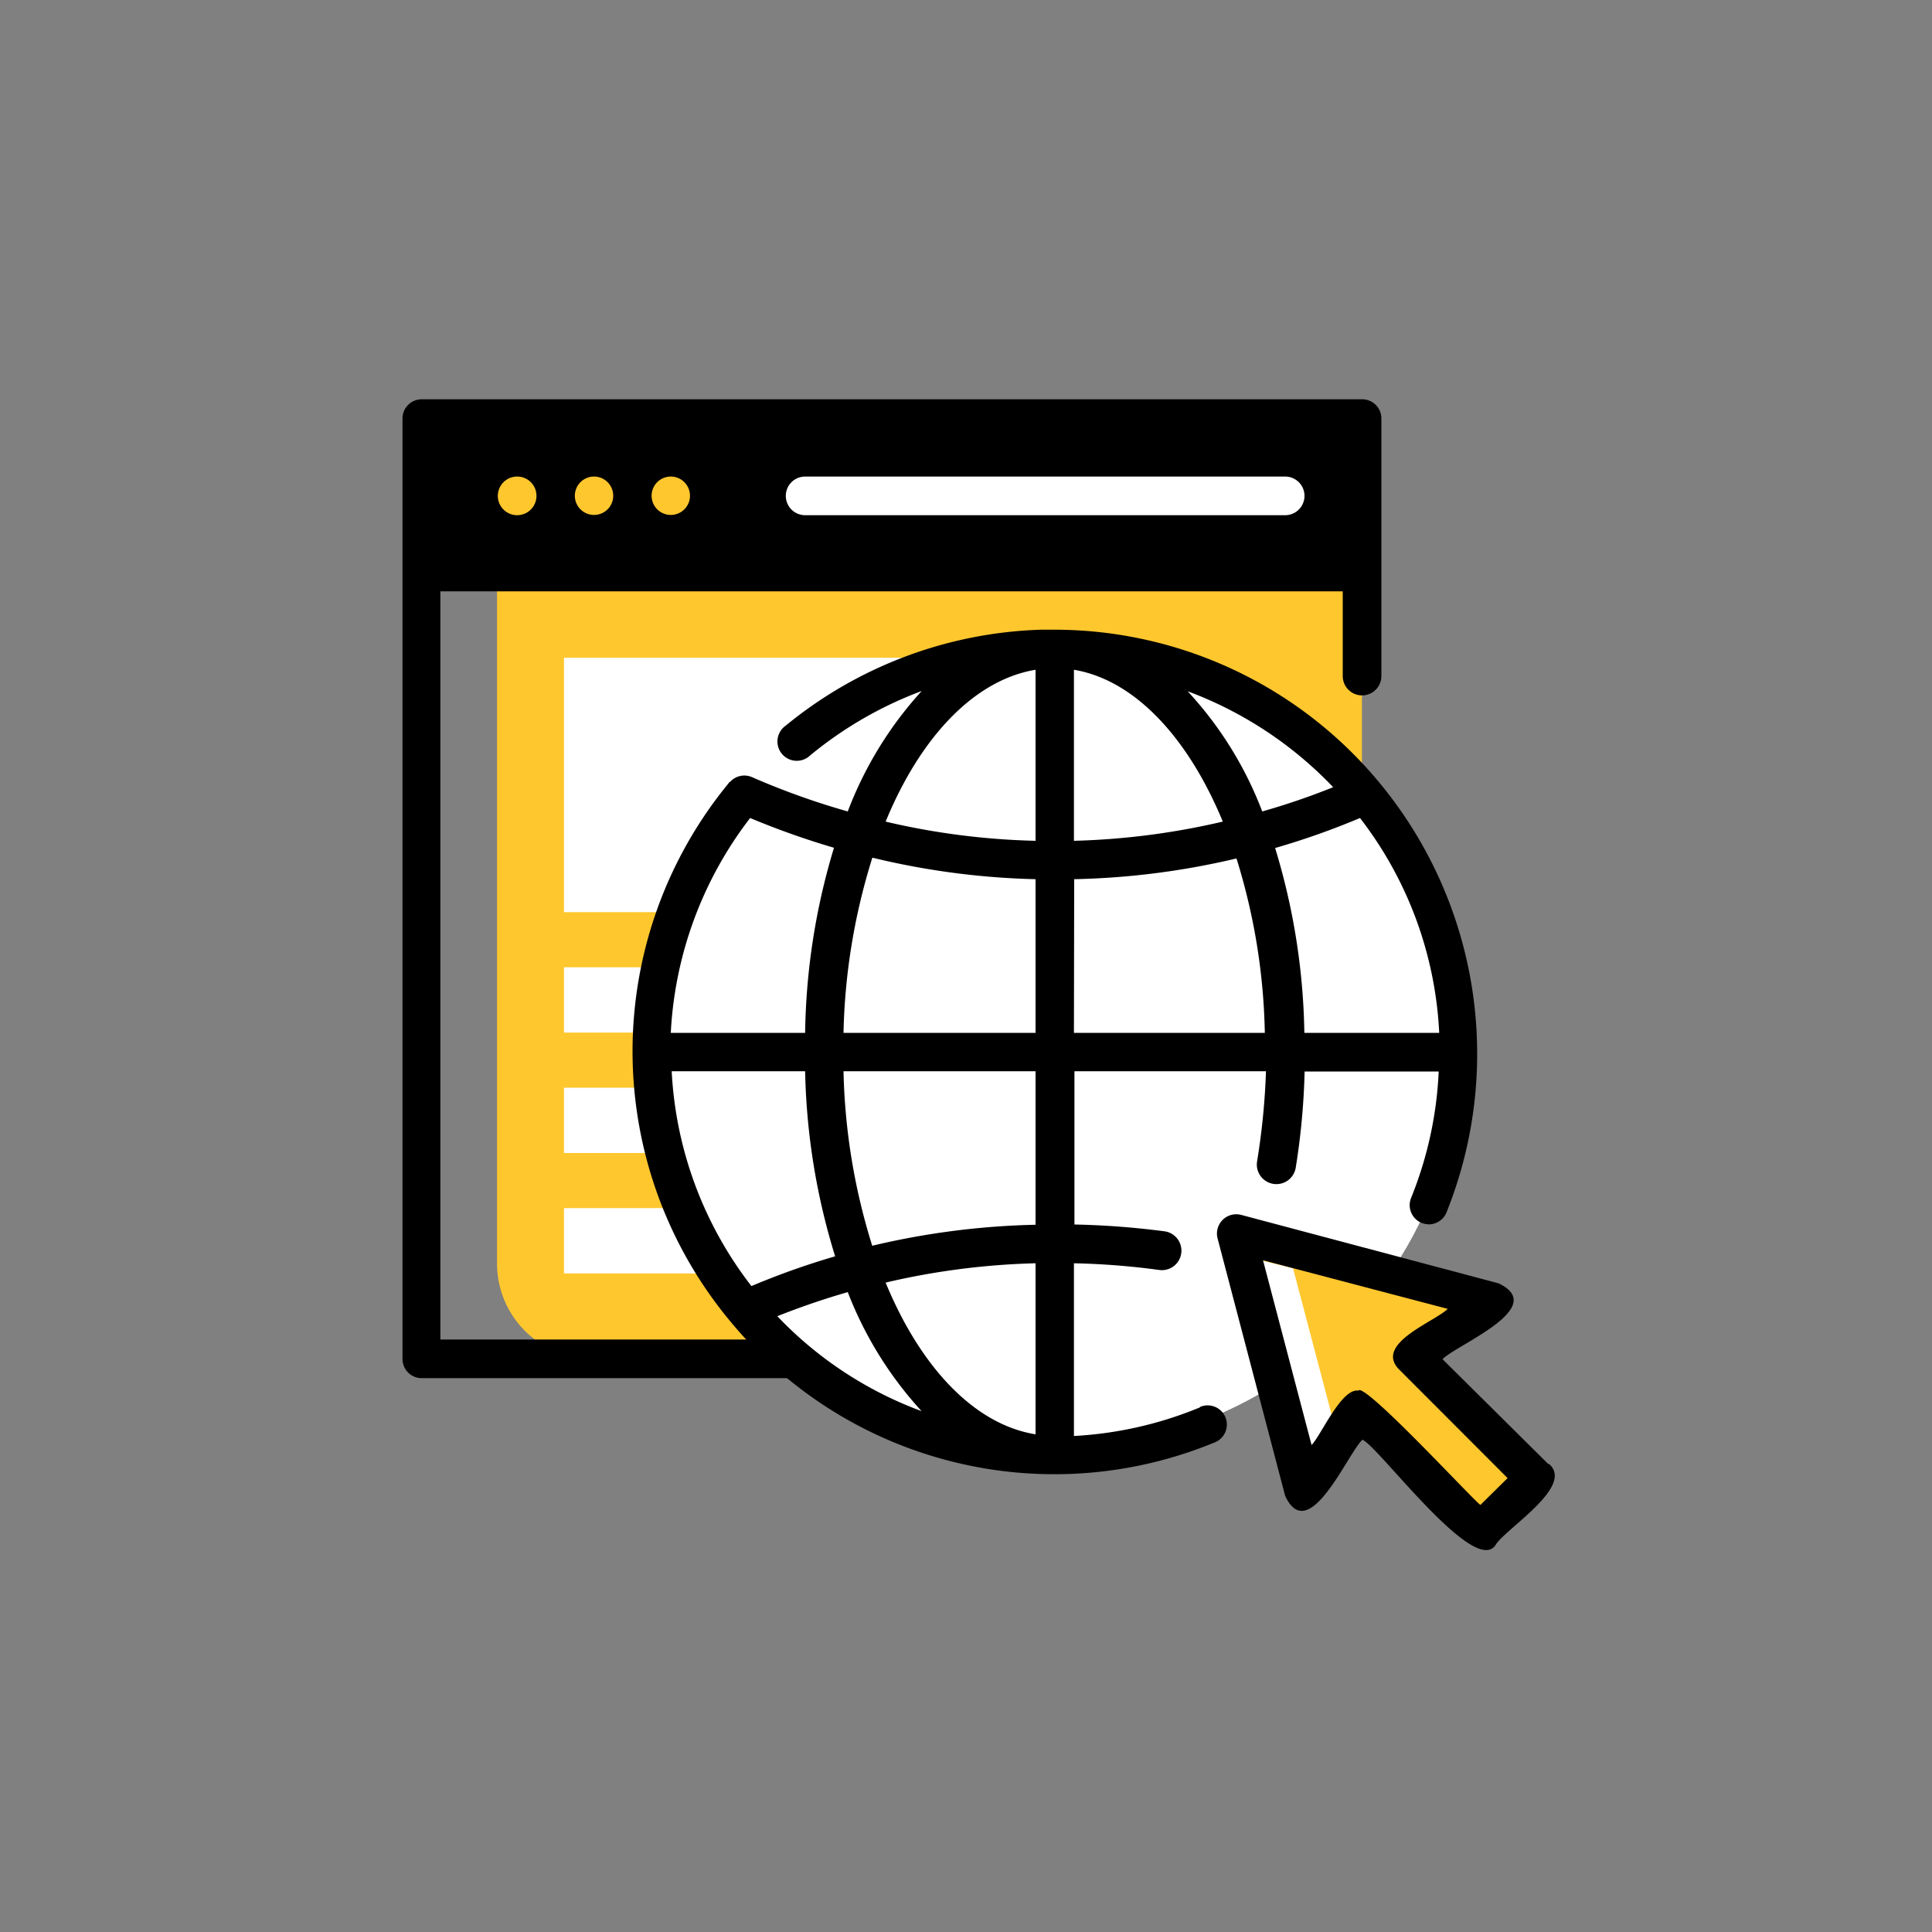
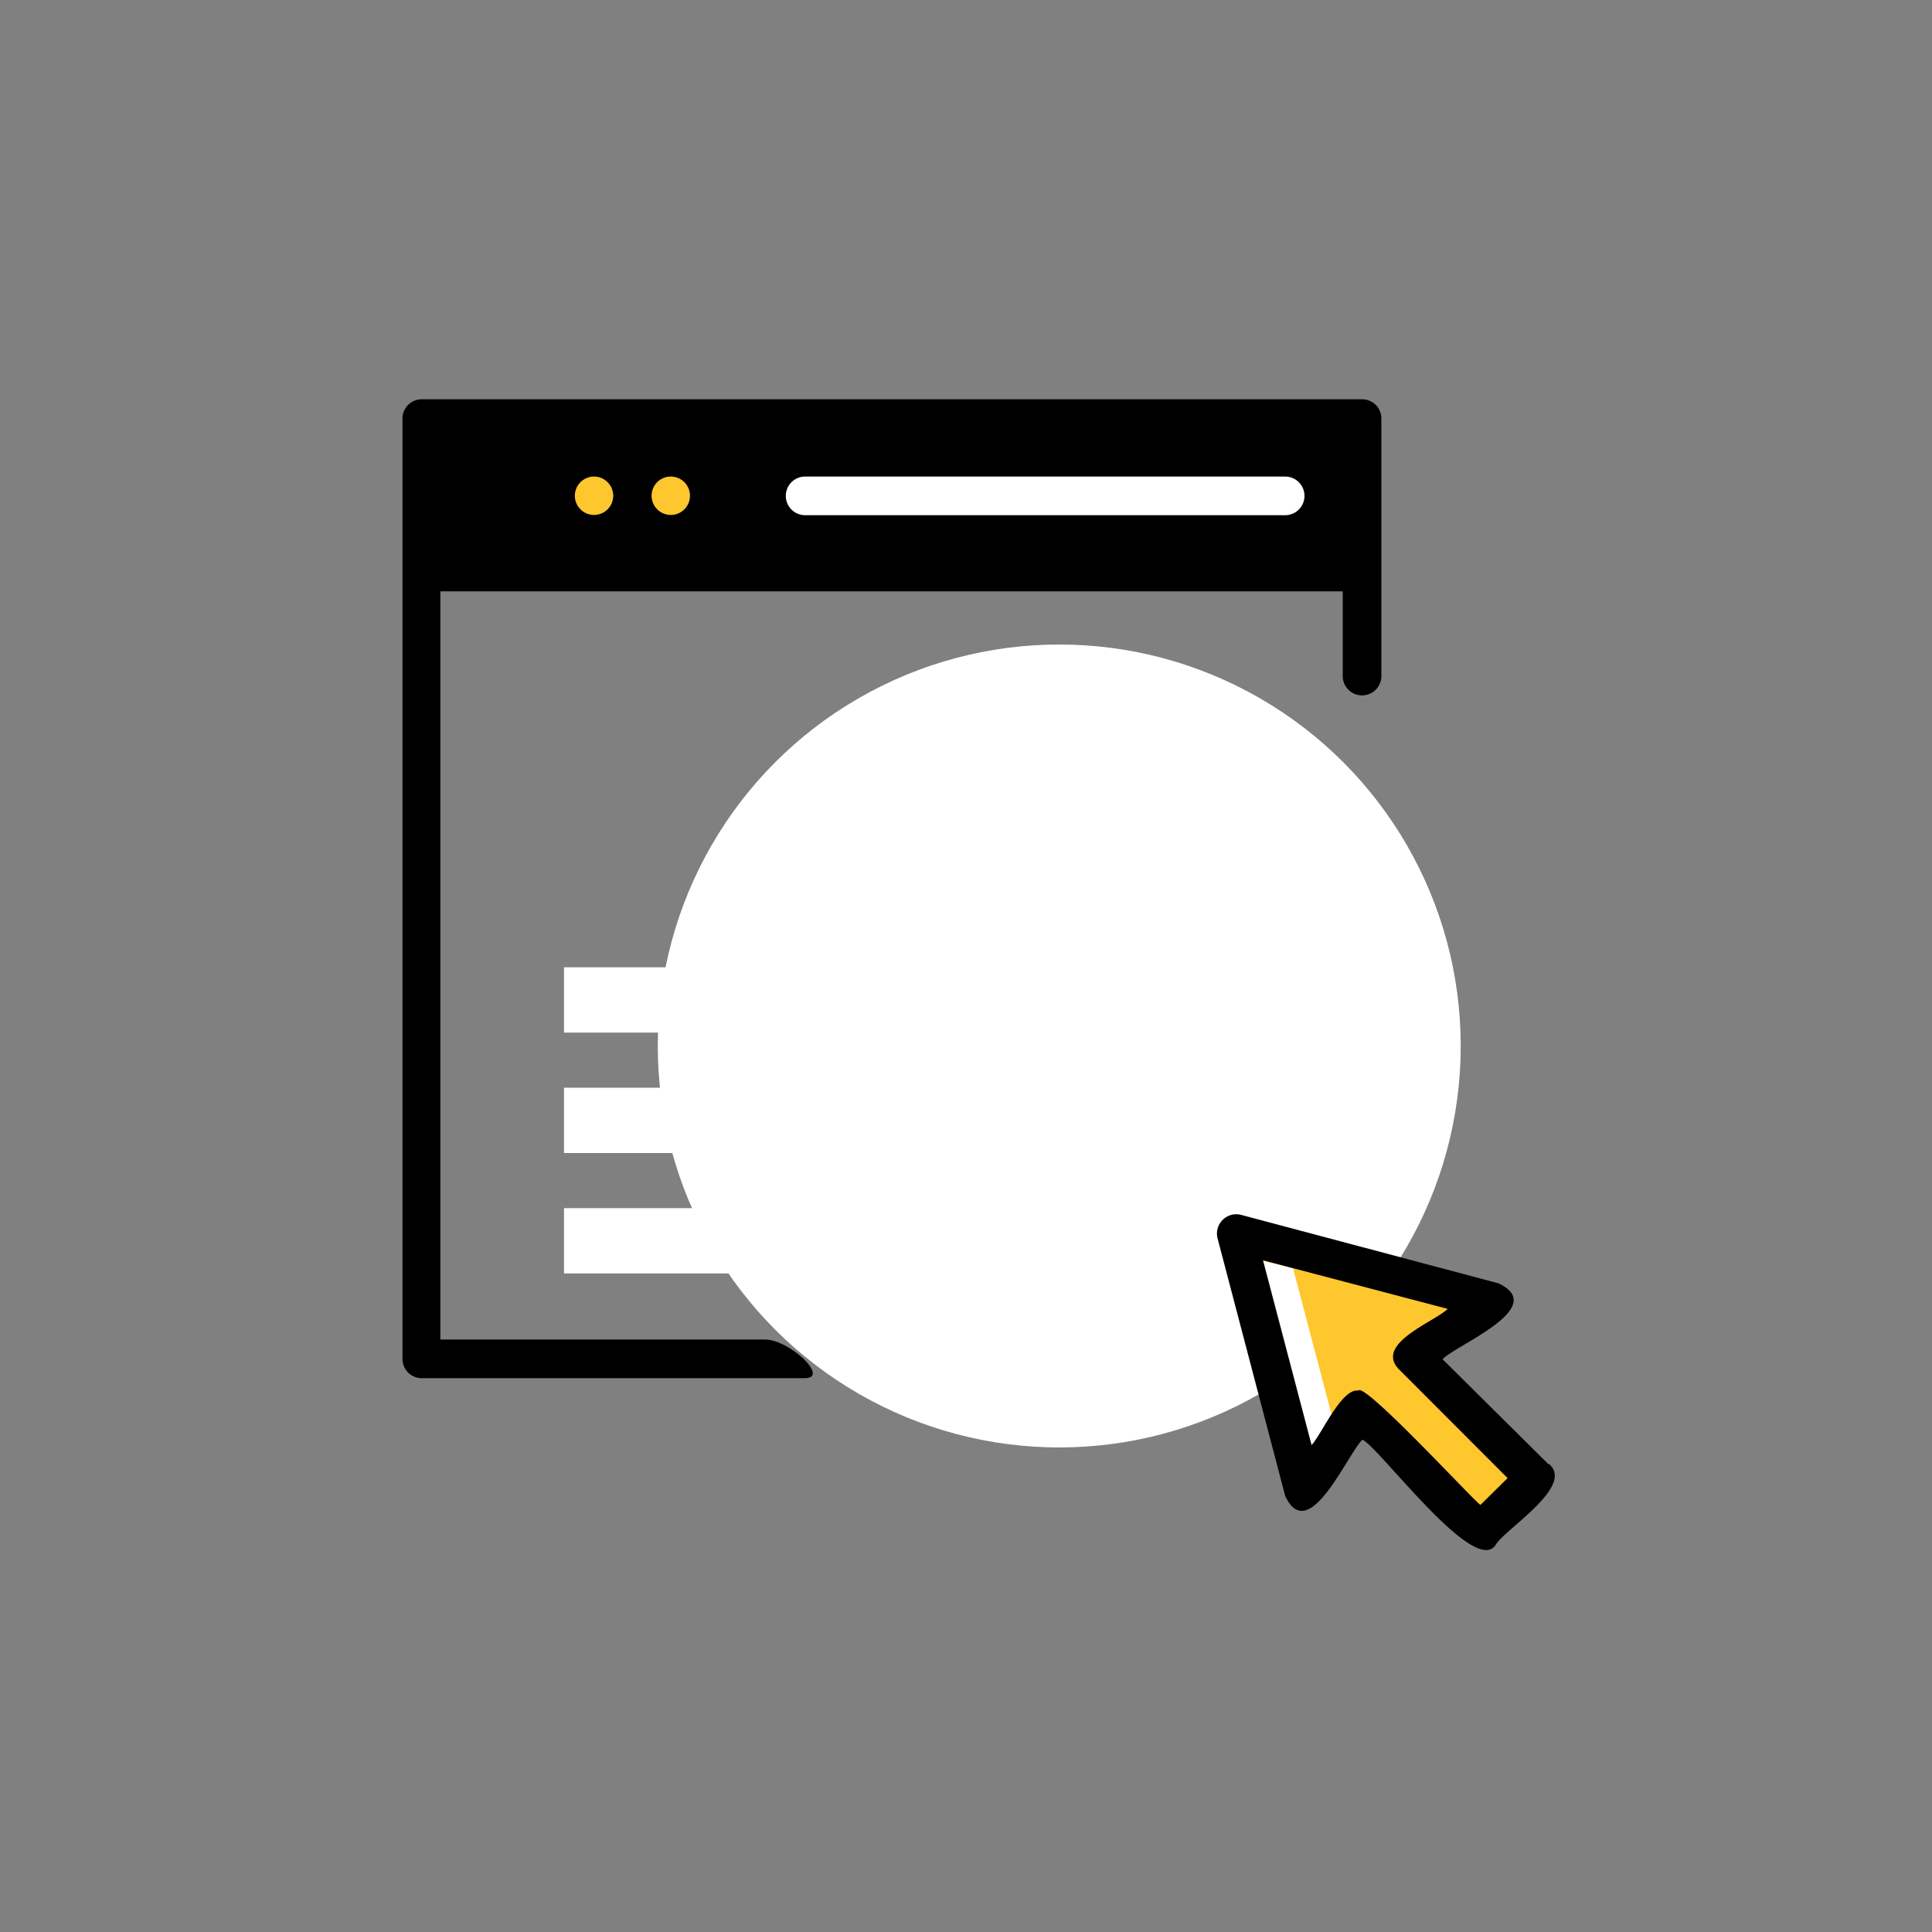
<svg xmlns="http://www.w3.org/2000/svg" id="Camada_1" data-name="Camada 1" viewBox="0 0 150 150">
  <rect x="0" y="0" width="150" height="150" fill="#808080" stroke="none" />
  <defs>
    <style>.cls-1{fill:#ffc72e;}.cls-2{fill:#fff;}</style>
  </defs>
-   <path class="cls-1" d="M38.59,32.49h67.15v73H46.07a7.39,7.39,0,0,1-7.48-7.29Z" />
-   <polygon class="cls-2" points="70.57 51.07 43.79 51.07 43.79 68.84 43.79 70.82 47.14 70.82 73.92 70.82 73.92 53.04 73.92 51.07 70.57 51.07" />
  <polygon class="cls-2" points="68.72 75.1 43.79 75.1 43.79 79.66 43.79 80.17 46.91 80.17 71.85 80.17 71.85 75.6 71.85 75.1 68.72 75.1" />
  <polygon class="cls-2" points="68.72 84.45 43.79 84.45 43.79 89.02 43.79 89.52 46.91 89.52 71.85 89.52 71.85 84.95 71.85 84.45 68.72 84.45" />
  <polygon class="cls-2" points="68.72 93.8 43.79 93.8 43.79 98.37 43.79 98.87 46.91 98.87 71.85 98.87 71.85 94.31 71.85 93.8 68.72 93.8" />
  <rect x="33.4" y="32.49" width="72.34" height="11.92" />
-   <path class="cls-1" d="M41.65,38.45A1.5,1.5,0,1,1,40.16,37a1.49,1.49,0,0,1,1.49,1.49Zm0,0" />
-   <path class="cls-1" d="M47.61,38.45A1.49,1.49,0,1,1,46.12,37a1.49,1.49,0,0,1,1.49,1.49Zm0,0" />
+   <path class="cls-1" d="M47.61,38.45A1.49,1.49,0,1,1,46.12,37a1.49,1.49,0,0,1,1.49,1.49m0,0" />
  <path class="cls-1" d="M53.57,38.45A1.49,1.49,0,1,1,52.08,37a1.49,1.49,0,0,1,1.49,1.49Zm0,0" />
  <path class="cls-2" d="M62.51,37a1.49,1.49,0,1,0,0,3H99.78a1.49,1.49,0,0,0,0-3Zm0,0" />
  <path d="M59.38,104H34.19V45.91h72c.82,0,0-.67,0-1.49s-.22-1.5-1-1.5H34.19V34h70.06V52.49a1.49,1.49,0,0,0,3,0v-20A1.49,1.49,0,0,0,105.74,31h-73a1.49,1.49,0,0,0-1.49,1.49v73A1.49,1.49,0,0,0,32.7,107H62.49c1.95,0-1.19-3-3.11-3Zm-.44,0" />
  <circle class="cls-2" cx="82.24" cy="81.21" r="31.17" />
-   <path d="M93.16,109.27a29.68,29.68,0,0,1-9.78,2.22V98.08A57.94,57.94,0,0,1,90,98.6a1.5,1.5,0,1,0,.42-3,63.41,63.41,0,0,0-7-.53V83.17H98.29a54.45,54.45,0,0,1-.69,7,1.51,1.51,0,0,0,3,.49,55,55,0,0,0,.69-7.47H111.7A29.63,29.63,0,0,1,109.56,93a1.49,1.49,0,0,0,.8,1.94,1.81,1.81,0,0,0,.57.12,1.49,1.49,0,0,0,1.38-.94A33,33,0,0,0,107,60.65,32.77,32.77,0,0,0,81.89,48.89H80.82A32.84,32.84,0,0,0,61,56.34a1.5,1.5,0,1,0,1.9,2.31,30.14,30.14,0,0,1,8.66-5A29.25,29.25,0,0,0,65.82,63a58,58,0,0,1-7.45-2.67,1.49,1.49,0,0,0-1.7.39.11.11,0,0,0-.1.09,32.76,32.76,0,0,0,.09,41.73l.1.12A32.6,32.6,0,0,0,94.28,112a1.49,1.49,0,1,0-1.12-2.76ZM80.4,111.36c-4.75-.76-8.94-5.22-11.64-11.78a57.1,57.1,0,0,1,11.64-1.5Zm0-16.27a60.17,60.17,0,0,0-12.68,1.63,48.7,48.7,0,0,1-2.23-13.55H80.4ZM52.15,83.17H62.51a51.9,51.9,0,0,0,2.33,14.37,59.75,59.75,0,0,0-6.5,2.31,29.68,29.68,0,0,1-6.19-16.68ZM94.93,63.79a56.92,56.92,0,0,1-11.55,1.49V52c4.71.79,8.86,5.26,11.55,11.77ZM80.4,80.19H65.49a48.7,48.7,0,0,1,2.24-13.6A59.48,59.48,0,0,0,80.4,68.26Zm3-11.93A59.87,59.87,0,0,0,96,66.65,48.28,48.28,0,0,1,98.2,80.19H83.38ZM111.7,80.19H101.27A51.74,51.74,0,0,0,99,65.84a59.24,59.24,0,0,0,6.59-2.33,29.59,29.59,0,0,1,6.15,16.68Zm-8.2-19.07A54.23,54.23,0,0,1,98,63a28.77,28.77,0,0,0-5.79-9.33,30.11,30.11,0,0,1,11.27,7.42ZM80.4,52V65.28a56.4,56.4,0,0,1-11.64-1.49c2.7-6.57,6.89-11,11.64-11.79ZM62.51,80.19H52.08a29.82,29.82,0,0,1,6.16-16.68,62.11,62.11,0,0,0,6.51,2.31,51.86,51.86,0,0,0-2.24,14.37Zm-2.16,22c1.79-.71,3.62-1.34,5.47-1.87a29.23,29.23,0,0,0,5.73,9.24,29.62,29.62,0,0,1-11.2-7.37Zm0,0" />
  <path class="cls-1" d="M101.24,115.78,96,95.75,116,101l-6.32,4.22,9.48,9.48-4.22,4.21-9.48-9.48Zm0,0" />
  <polygon class="cls-2" points="96.78 97.83 96.78 96.8 97.82 97.83 100.39 98.47 104.06 112.38 100.94 114.46 96.52 97.85 96.78 97.83" />
  <path d="M120.21,113.67,112,105.53c1-1.09,8.32-4,4.35-5.89l-20-5.32a1.5,1.5,0,0,0-1.82,1.82l5.25,20c1.83,3.94,4.85-3.3,6-4.36,1.28.56,8.64,10.59,10.32,8.2.66-1.22,6.23-4.58,4.15-6.33Zm-5.27,3.17c-.41-.21-9.08-9.63-9.48-8.87-1.31-.22-2.92,3.52-3.63,4.22L98.06,97.85l14.34,3.77c-1,1-5.73,2.7-3.78,4.7l8.43,8.44Zm0,0" />
</svg>